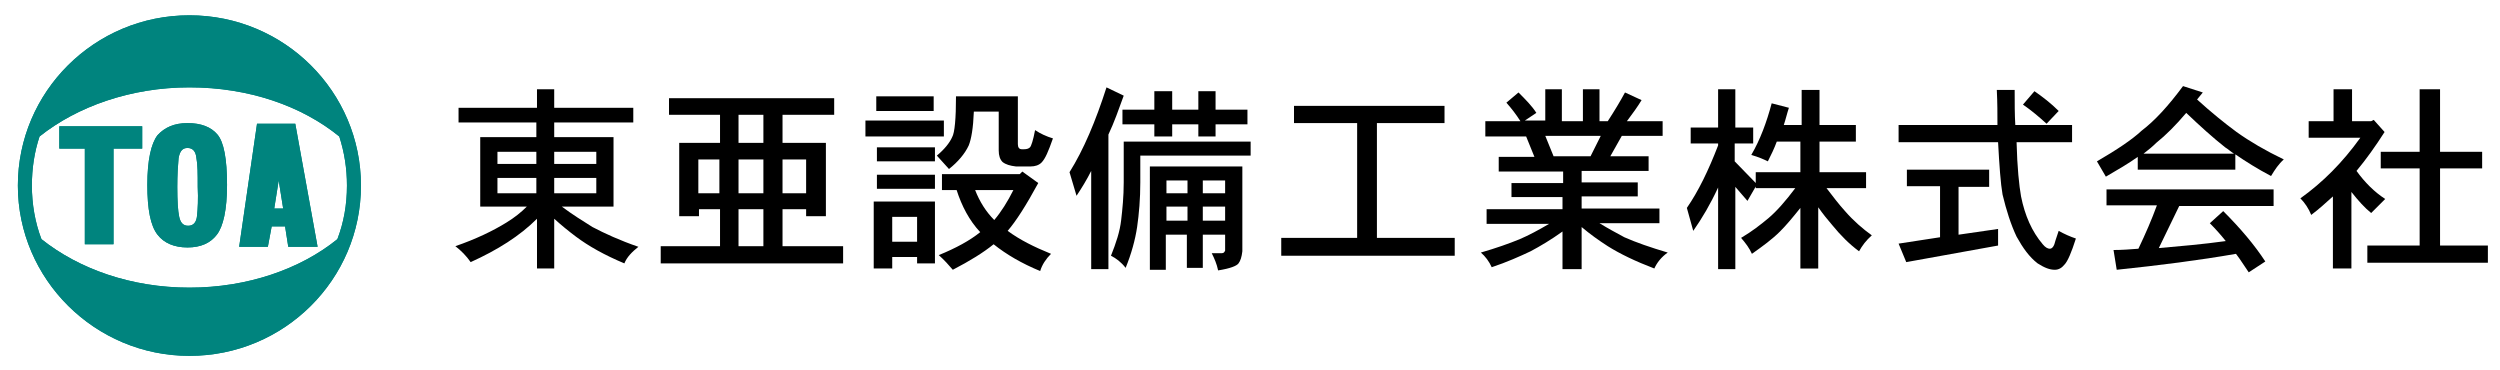
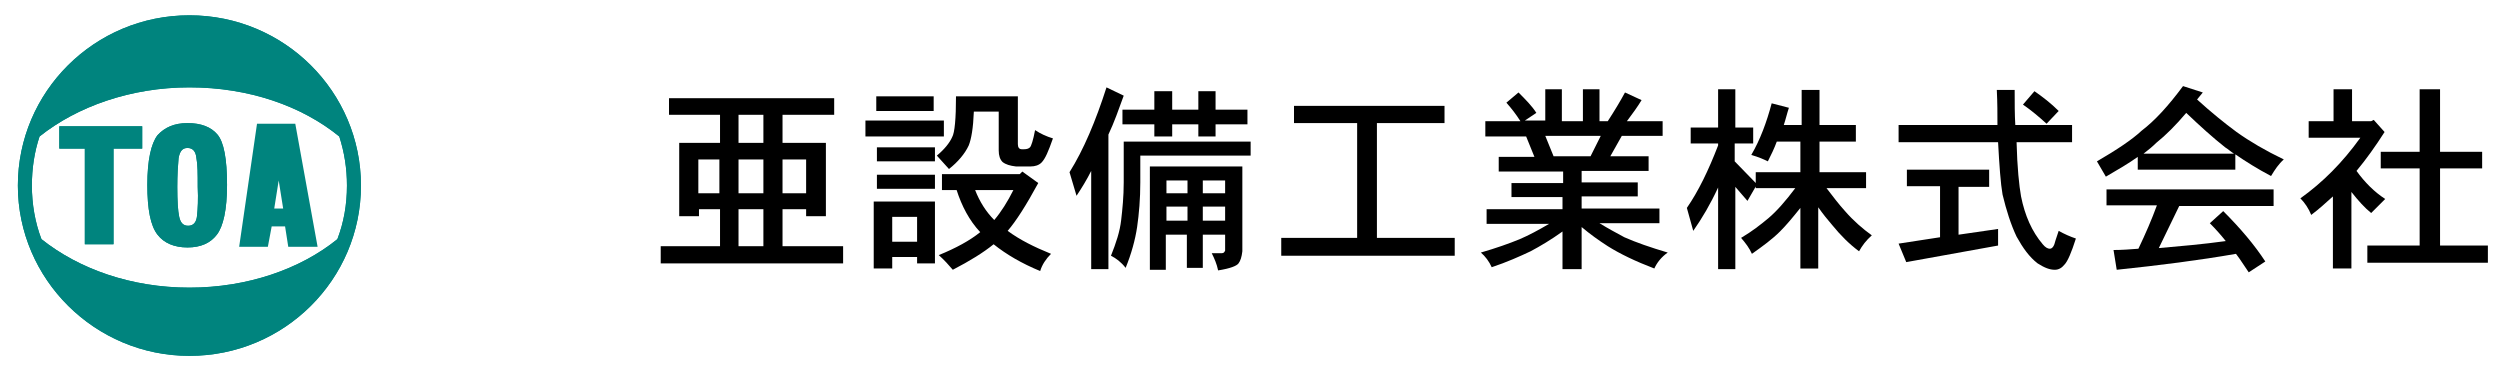
<svg xmlns="http://www.w3.org/2000/svg" version="1.1" id="レイヤー_1" x="0px" y="0px" viewBox="0 0 392 58" style="enable-background:new 0 0 392 58;" xml:space="preserve" width="392" height="58">
  <style type="text/css">
	.st0{fill:#00847E;}
</style>
  <g>
    <g>
      <g>
        <path class="st0" d="M85.6,3432.1c0,14.7-12,26.7-26.9,26.7c-14.8,0-26.9-12-26.9-26.7c0-14.7,12-26.7,26.9-26.7     C73.6,3405.4,85.6,3417.4,85.6,3432.1 M35.2,3424.4c-0.8,2.4-1.2,5-1.2,7.7c0,2.9,0.5,5.8,1.5,8.4c5.9,4.7,14.1,7.6,23.2,7.6     c9.1,0,17.4-2.9,23.2-7.6c1-2.6,1.5-5.4,1.5-8.4c0-2.7-0.4-5.2-1.2-7.7c-5.9-4.8-14.2-7.7-23.5-7.7     C49.5,3416.7,41.1,3419.7,35.2,3424.4" />
        <polygon class="st0" points="51.3,3426.3 46.8,3426.3 46.8,3441.3 42.3,3441.3 42.3,3426.3 38.3,3426.3 38.3,3422.8 51.3,3422.8         " />
-         <path class="st0" d="M59.9,3436.8c-0.1,1.1-0.6,1.6-1.4,1.6c-0.8,0-1.2-0.5-1.4-1.4c-0.2-0.9-0.3-2.5-0.3-4.7     c0-1.9,0.1-3.4,0.2-4.5c0.2-1.1,0.6-1.6,1.4-1.6c0.8,0,1.3,0.5,1.4,1.6c0.2,1,0.2,2.5,0.2,4.5C60.1,3434.2,60,3435.8,59.9,3436.8      M63.1,3424.1c-1-1.2-2.6-1.8-4.7-1.8c-2.1,0-3.6,0.7-4.7,1.9c-1,1.3-1.6,3.9-1.6,7.8c0,3.8,0.5,6.4,1.6,7.8c1,1.3,2.6,2,4.7,2     c2.1,0,3.6-0.7,4.6-2c1-1.3,1.6-3.9,1.6-7.8C64.6,3427.9,64.1,3425.3,63.1,3424.1" />
        <path class="st0" d="M72,3435.7l0.7-4.4l0.7,4.4H72z M74.2,3441.7h4.6l-3.5-19.3h-6l-2.8,19.3H71l0.6-3.2h2.1L74.2,3441.7z" />
      </g>
      <g>
        <path class="st0" d="M85.6,3432.1c0,14.7-12,26.7-26.9,26.7c-14.8,0-26.9-12-26.9-26.7c0-14.7,12-26.7,26.9-26.7     C73.6,3405.4,85.6,3417.4,85.6,3432.1 M35.2,3424.4c-0.8,2.4-1.2,5-1.2,7.7c0,2.9,0.5,5.8,1.5,8.4c5.9,4.7,14.1,7.6,23.2,7.6     c9.1,0,17.4-2.9,23.2-7.6c1-2.6,1.5-5.4,1.5-8.4c0-2.7-0.4-5.2-1.2-7.7c-5.9-4.8-14.2-7.7-23.5-7.7     C49.5,3416.7,41.1,3419.7,35.2,3424.4" />
        <polygon class="st0" points="51.3,3426.3 46.8,3426.3 46.8,3441.3 42.3,3441.3 42.3,3426.3 38.3,3426.3 38.3,3422.8 51.3,3422.8         " />
        <path class="st0" d="M59.9,3436.8c-0.1,1.1-0.6,1.6-1.4,1.6c-0.8,0-1.2-0.5-1.4-1.4c-0.2-0.9-0.3-2.5-0.3-4.7     c0-1.9,0.1-3.4,0.2-4.5c0.2-1.1,0.6-1.6,1.4-1.6c0.8,0,1.3,0.5,1.4,1.6c0.2,1,0.2,2.5,0.2,4.5C60.1,3434.2,60,3435.8,59.9,3436.8      M63.1,3424.1c-1-1.2-2.6-1.8-4.7-1.8c-2.1,0-3.6,0.7-4.7,1.9c-1,1.3-1.6,3.9-1.6,7.8c0,3.8,0.5,6.4,1.6,7.8c1,1.3,2.6,2,4.7,2     c2.1,0,3.6-0.7,4.6-2c1-1.3,1.6-3.9,1.6-7.8C64.6,3427.9,64.1,3425.3,63.1,3424.1" />
        <path class="st0" d="M72,3435.7l0.7-4.4l0.7,4.4H72z M74.2,3441.7h4.6l-3.5-19.3h-6l-2.8,19.3H71l0.6-3.2h2.1L74.2,3441.7z" />
      </g>
    </g>
    <g>
      <path d="M128.3,3419.9v2.3h-12.4v2.3h9.3v10.9h-8.1c1.6,1.2,3.2,2.2,4.8,3.2c1.9,1,4.3,2.1,7.2,3.1c-1,0.8-1.8,1.6-2.2,2.6    c-3.1-1.3-5.6-2.7-7.6-4.2c-1.2-0.9-2.3-1.8-3.4-2.8v7.8h-2.7v-7.8c-2.7,2.7-6.2,4.9-10.4,6.8c-0.7-1-1.5-1.8-2.4-2.5    c3.2-1.1,5.9-2.4,8-3.7c1.3-0.8,2.3-1.6,3.2-2.5h-7.3v-10.9h8.8v-2.3h-12.3v-2.3h12.3v-2.9h2.7v2.9H128.3z M107,3428.7h6.1v-1.9    H107V3428.7z M113.2,3430.9H107v2.4h6.1V3430.9z M115.9,3428.7h6.6v-1.9h-6.6V3428.7z M122.5,3430.9h-6.6v2.4h6.6V3430.9z" />
-       <path d="M159.8,3418.4v2.6h-8.1v4.4h6.8v11.5h-3.1v-1.1h-3.7v5.8h9.5v2.7h-28.6v-2.7h9.3v-5.8h-3.3v1.1h-3.1v-11.5h6.4v-4.4h-8    v-2.6H159.8z M138.5,3433.3h3.3v-5.3h-3.3V3433.3z M148.7,3421h-3.9v4.4h3.9V3421z M144.8,3433.3h3.9v-5.3h-3.9V3433.3z     M144.8,3441.6h3.9v-5.8h-3.9V3441.6z M151.7,3433.3h3.7v-5.3h-3.7V3433.3z" />
+       <path d="M159.8,3418.4v2.6h-8.1v4.4h6.8v11.5h-3.1v-1.1h-3.7v5.8h9.5v2.7h-28.6v-2.7h9.3v-5.8h-3.3v1.1h-3.1h6.4v-4.4h-8    v-2.6H159.8z M138.5,3433.3h3.3v-5.3h-3.3V3433.3z M148.7,3421h-3.9v4.4h3.9V3421z M144.8,3433.3h3.9v-5.3h-3.9V3433.3z     M144.8,3441.6h3.9v-5.8h-3.9V3441.6z M151.7,3433.3h3.7v-5.3h-3.7V3433.3z" />
      <path d="M177,3424.4h-12.3v-2.5H177V3424.4z M175.6,3434.6v9.7h-2.8v-1h-3.9v1.8H166v-10.4H175.6z M175.4,3420.4h-9v-2.3h9V3420.4    z M175.6,3428.3h-9.1v-2.2h9.1V3428.3z M175.6,3432.6h-9.1v-2.2h9.1V3432.6z M168.9,3440.9h3.9v-3.9h-3.9V3440.9z M178.9,3418.1    h9.7v7.5c0,0.5,0.2,0.8,0.6,0.8h0.4c0.4,0,0.7-0.1,0.9-0.3c0.2-0.2,0.5-1.1,0.8-2.7c0.9,0.6,1.8,1,2.8,1.3c-0.7,2-1.2,3.2-1.8,3.8    c-0.4,0.4-1,0.6-1.7,0.6h-2.3c-0.9-0.1-1.6-0.3-2.1-0.7c-0.4-0.4-0.6-1-0.6-1.8v-6.1h-3.9c-0.1,2.6-0.4,4.3-0.8,5.3    c-0.6,1.3-1.7,2.6-3.1,3.7l-1.9-2.1c1.2-1,2-2,2.4-2.9C178.7,3423.8,178.9,3421.6,178.9,3418.1 M189.3,3429.9l2.5,1.8    c-1.9,3.5-3.5,6-4.8,7.5c1.9,1.4,4.1,2.5,6.8,3.6c-0.8,0.8-1.4,1.7-1.7,2.7c-2.9-1.2-5.3-2.6-7.3-4.2c-1.6,1.3-3.7,2.6-6.4,4    c-0.6-0.7-1.3-1.5-2.2-2.3c2.7-1.1,4.9-2.3,6.5-3.6c-1.7-1.8-2.9-4.1-3.7-6.6h-2.3v-2.5h12.2L189.3,3429.9z M181.9,3432.8    c0.7,1.8,1.7,3.4,3,4.7c1.1-1.3,2.1-2.9,3-4.7H181.9z" />
      <path d="M202.5,3416.7l2.7,1.3c-0.8,2.2-1.5,4.2-2.4,6.1v21.1h-2.7v-15.3c-0.7,1.4-1.5,2.7-2.3,3.9l-1.1-3.7    C198.9,3426.5,200.8,3422,202.5,3416.7 M225.1,3425.2v2.2h-17.3v4.2c0,2.6-0.2,4.9-0.5,7c-0.3,2-0.9,4.2-1.8,6.4    c-0.7-0.9-1.5-1.5-2.3-1.9c0.8-2,1.4-3.8,1.6-5.6c0.2-1.7,0.4-3.7,0.4-5.9v-6.4H225.1z M224.6,3420.2v2.3h-5v1.9h-2.7v-1.9h-4.1    v1.9h-2.8v-1.9h-5v-2.3h5v-2.9h2.8v2.9h4.1v-2.9h2.7v2.9H224.6z M209.4,3429.1h14.4v13.3c-0.1,0.9-0.3,1.5-0.6,1.9    c-0.3,0.4-1.3,0.8-3.2,1.1c-0.2-1-0.6-1.9-1-2.7h1.6c0.3,0,0.4-0.2,0.5-0.4v-2.5h-3.5v5.2h-2.5v-5.2h-3.3v5.5h-2.5V3429.1z     M211.9,3433.3h3.3v-2h-3.3V3433.3z M211.9,3437.6h3.3v-2.2h-3.3V3437.6z M217.6,3433.3h3.5v-2h-3.5V3433.3z M217.6,3437.6h3.5    v-2.2h-3.5V3437.6z" />
      <polygon points="255.5,3419.6 255.5,3422.3 244.9,3422.3 244.9,3440.3 257.1,3440.3 257.1,3443.1 229.9,3443.1 229.9,3440.3     241.8,3440.3 241.8,3422.3 231.9,3422.3 231.9,3419.6   " />
      <path d="M271.3,3417h2.6v5h3.3v-5h2.6v5h1.3c1.1-1.7,2-3.2,2.7-4.5l2.6,1.2c-0.6,1-1.4,2.1-2.3,3.3h5.6v2.3h-6.4l-1.8,3.2h6v2.3    H277v1.8h8.8v2.2H277v1.9h12.2v2.3h-9.4c1.3,0.8,2.6,1.5,3.9,2.2c1.8,0.8,4.1,1.6,6.8,2.4c-1,0.7-1.7,1.6-2.1,2.5    c-2.9-1.1-5.4-2.3-7.3-3.5c-1.4-0.9-2.8-1.9-4.1-3v6.6h-3v-5.9c-1.8,1.3-3.5,2.3-5,3.1c-1.7,0.8-3.7,1.7-6.1,2.5    c-0.4-0.9-1-1.7-1.7-2.3c2.4-0.7,4.4-1.4,6.1-2.1c1.4-0.6,2.9-1.4,4.6-2.4h-9.8v-2.3h11.9v-1.9H266v-2.2h8.1v-1.8H264v-2.3h5.6    l-1.3-3.2h-6.4v-2.3h5.5c-0.7-1.1-1.4-2-2.2-2.9l1.9-1.6c1.1,1.1,2.1,2.1,2.8,3.2l-1.8,1.2h3.2V3417z M272.6,3427.5h5.8l1.6-3.2    h-8.7L272.6,3427.5z" />
      <path d="M303.9,3423v2.5H301v2.8l3.5,3.6l-1.5,2.6l-1.9-2.2v12.9h-2.7v-12.8c-1.2,2.6-2.5,4.8-3.9,6.8l-1-3.6    c1.8-2.6,3.4-5.9,4.9-9.8v-0.3h-4.3v-2.5h4.3v-6h2.7v6H303.9z M306.8,3419.2l2.7,0.7c-0.3,0.9-0.5,1.8-0.8,2.7h2.8v-5.5h2.8v5.5    h5.7v2.6h-5.7v4.8h7.3v2.5h-6.2c1,1.3,1.9,2.5,2.9,3.6c1.3,1.5,2.8,2.8,4.2,3.8c-0.9,0.8-1.5,1.6-2,2.5c-1.5-1.1-2.9-2.5-4.2-4.1    c-0.7-0.8-1.5-1.8-2.2-2.8v9.6h-2.8v-9.5c-1.2,1.5-2.2,2.7-3.2,3.7c-1.2,1.2-2.7,2.3-4.4,3.5c-0.4-0.9-1-1.7-1.7-2.5    c1.7-1,3.1-2.1,4.3-3.1c1.3-1.1,2.7-2.7,4.2-4.7h-6.2v-2.5h7v-4.8h-3.7c-0.4,1.1-0.9,2.1-1.4,3.1c-0.6-0.3-1.5-0.7-2.6-1    C305,3424.9,306,3422.2,306.8,3419.2" />
      <path d="M340.9,3429.7v2.6h-4.8v7.5l6.2-0.9v2.6l-14.4,2.6l-1.2-2.9l6.5-1v-8H328v-2.6H340.9z M353.9,3422.6v2.7h-8.7    c0.1,4,0.4,6.8,0.7,8.5c0.6,3,1.7,5.5,3.4,7.5c0.4,0.5,0.8,0.7,1.1,0.7c0.4,0,0.7-0.4,0.9-1.3l0.5-1.5c0.9,0.5,1.8,0.9,2.7,1.2    c-0.7,2.2-1.3,3.6-1.8,4.1c-0.4,0.5-0.9,0.8-1.5,0.8c-0.8,0-1.6-0.3-2.7-1c-1.3-1-2.3-2.4-3.3-4.2c-0.9-1.9-1.6-4.1-2.2-6.6    c-0.3-1.7-0.5-4.5-0.7-8.2h-15.6v-2.7h15.5c0-1.7,0-3.5-0.1-5.5h2.8c0,2,0,3.9,0.1,5.5H353.9z M348,3417.3    c1.3,0.9,2.6,1.9,3.8,3.1l-1.9,2c-1.2-1.1-2.4-2.1-3.7-3L348,3417.3z" />
      <path d="M371.3,3416.5l3.1,1l-0.9,1.1c2.2,2,4.3,3.7,6.2,5.1c2.1,1.5,4.5,2.9,7.4,4.3c-0.8,0.7-1.4,1.6-2,2.6    c-2.1-1.1-4-2.3-5.6-3.4v2.4h-15.3v-2c-1.4,1-3.1,2-5,3.1l-1.4-2.4c3.1-1.8,5.5-3.4,7-4.8C366.9,3421.9,369,3419.6,371.3,3416.5     M385.5,3432.8v2.5h-14.8l-3.2,6.6c3.4-0.3,6.9-0.6,10.5-1.1c-0.8-1-1.6-1.9-2.5-2.8l2.1-1.9c2.7,2.7,4.9,5.3,6.6,7.9l-2.6,1.7    c-0.7-1-1.3-2-2-2.9c-5.7,1-12,1.8-18.7,2.5l-0.5-3.1c1.3,0,2.6-0.1,3.9-0.2c1.1-2.3,2.1-4.6,2.9-6.8h-7.9v-2.5H385.5z     M365.1,3427.1h14.2c-0.5-0.3-0.9-0.7-1.4-1c-1.9-1.5-3.9-3.3-6.1-5.4c-1.6,1.9-3.2,3.5-4.7,4.7    C366.6,3425.9,365.9,3426.5,365.1,3427.1" />
      <path d="M394.9,3417h2.9v5h3l0.4-0.2l1.7,1.9c-1.4,2.2-2.9,4.3-4.4,6.1c1.3,1.8,2.8,3.3,4.5,4.4l-2.2,2.2c-1-0.8-2-1.9-3.1-3.3v12    h-2.9v-11.4c-1.1,1-2.2,2-3.4,2.9c-0.4-1-1-1.9-1.7-2.6c3.5-2.5,6.6-5.6,9.4-9.5H391v-2.6h3.9V3417z M418.2,3426.8v2.6h-6.6v12.1    h7.5v2.7h-18.9v-2.7h8.2v-12.1h-6.1v-2.6h6.1v-9.8h3.2v9.8H418.2z" />
    </g>
  </g>
  <g>
    <g>
      <path class="st0" d="M56.6,29.1c0,14.7-12,26.7-26.9,26.7c-14.8,0-26.9-12-26.9-26.7c0-14.7,12-26.7,26.9-26.7    C44.6,2.4,56.6,14.4,56.6,29.1 M6.2,21.4c-0.8,2.4-1.2,5-1.2,7.7c0,2.9,0.5,5.8,1.5,8.4c5.9,4.7,14.1,7.6,23.2,7.6    c9.1,0,17.4-2.9,23.2-7.6c1-2.6,1.5-5.4,1.5-8.4c0-2.7-0.4-5.2-1.2-7.7c-5.9-4.8-14.2-7.7-23.5-7.7C20.5,13.7,12.1,16.7,6.2,21.4" />
      <polygon class="st0" points="22.3,23.3 17.8,23.3 17.8,38.3 13.3,38.3 13.3,23.3 9.3,23.3 9.3,19.8 22.3,19.8   " />
      <path class="st0" d="M30.9,33.8c-0.1,1.1-0.6,1.6-1.4,1.6c-0.8,0-1.2-0.5-1.4-1.4c-0.2-0.9-0.3-2.5-0.3-4.7c0-1.9,0.1-3.4,0.2-4.5    c0.2-1.1,0.6-1.6,1.4-1.6c0.8,0,1.3,0.5,1.4,1.6c0.2,1,0.2,2.5,0.2,4.5C31.1,31.2,31,32.8,30.9,33.8 M34.1,21.1    c-1-1.2-2.6-1.8-4.7-1.8c-2.1,0-3.6,0.7-4.7,1.9c-1,1.3-1.6,3.9-1.6,7.8c0,3.8,0.5,6.4,1.6,7.8c1,1.3,2.6,2,4.7,2    c2.1,0,3.6-0.7,4.6-2c1-1.3,1.6-3.9,1.6-7.8C35.6,24.9,35.1,22.3,34.1,21.1" />
-       <path class="st0" d="M43,32.7l0.7-4.4l0.7,4.4H43z M45.2,38.7h4.6l-3.5-19.3h-6l-2.8,19.3H42l0.6-3.2h2.1L45.2,38.7z" />
    </g>
    <g>
      <path class="st0" d="M56.6,29.1c0,14.7-12,26.7-26.9,26.7c-14.8,0-26.9-12-26.9-26.7c0-14.7,12-26.7,26.9-26.7    C44.6,2.4,56.6,14.4,56.6,29.1 M6.2,21.4c-0.8,2.4-1.2,5-1.2,7.7c0,2.9,0.5,5.8,1.5,8.4c5.9,4.7,14.1,7.6,23.2,7.6    c9.1,0,17.4-2.9,23.2-7.6c1-2.6,1.5-5.4,1.5-8.4c0-2.7-0.4-5.2-1.2-7.7c-5.9-4.8-14.2-7.7-23.5-7.7C20.5,13.7,12.1,16.7,6.2,21.4" />
      <polygon class="st0" points="22.3,23.3 17.8,23.3 17.8,38.3 13.3,38.3 13.3,23.3 9.3,23.3 9.3,19.8 22.3,19.8   " />
      <path class="st0" d="M30.9,33.8c-0.1,1.1-0.6,1.6-1.4,1.6c-0.8,0-1.2-0.5-1.4-1.4c-0.2-0.9-0.3-2.5-0.3-4.7c0-1.9,0.1-3.4,0.2-4.5    c0.2-1.1,0.6-1.6,1.4-1.6c0.8,0,1.3,0.5,1.4,1.6c0.2,1,0.2,2.5,0.2,4.5C31.1,31.2,31,32.8,30.9,33.8 M34.1,21.1    c-1-1.2-2.6-1.8-4.7-1.8c-2.1,0-3.6,0.7-4.7,1.9c-1,1.3-1.6,3.9-1.6,7.8c0,3.8,0.5,6.4,1.6,7.8c1,1.3,2.6,2,4.7,2    c2.1,0,3.6-0.7,4.6-2c1-1.3,1.6-3.9,1.6-7.8C35.6,24.9,35.1,22.3,34.1,21.1" />
      <path class="st0" d="M43,32.7l0.7-4.4l0.7,4.4H43z M45.2,38.7h4.6l-3.5-19.3h-6l-2.8,19.3H42l0.6-3.2h2.1L45.2,38.7z" />
    </g>
  </g>
  <g>
-     <path d="M99.3,16.9v2.3H86.9v2.3h9.3v10.9h-8.1c1.6,1.2,3.2,2.2,4.8,3.2c1.9,1,4.3,2.1,7.2,3.1c-1,0.8-1.8,1.6-2.2,2.6   c-3.1-1.3-5.6-2.7-7.6-4.2c-1.2-0.9-2.3-1.8-3.4-2.8v7.8h-2.7v-7.8c-2.7,2.7-6.2,4.9-10.4,6.8c-0.7-1-1.5-1.8-2.4-2.5   c3.2-1.1,5.9-2.4,8-3.7c1.3-0.8,2.3-1.6,3.2-2.5h-7.3V21.5h8.8v-2.3H71.9v-2.3h12.3V14h2.7v2.9H99.3z M78,25.7h6.1v-1.9H78V25.7z    M84.2,27.9H78v2.4h6.1V27.9z M86.9,25.7h6.6v-1.9h-6.6V25.7z M93.5,27.9h-6.6v2.4h6.6V27.9z" />
    <path d="M130.8,15.4V18h-8.1v4.4h6.8v11.5h-3.1v-1.1h-3.7v5.8h9.5v2.7h-28.6v-2.7h9.3v-5.8h-3.3v1.1h-3.1V22.4h6.4V18h-8v-2.6   H130.8z M109.5,30.3h3.3V25h-3.3V30.3z M119.7,18h-3.9v4.4h3.9V18z M115.8,30.3h3.9V25h-3.9V30.3z M115.8,38.6h3.9v-5.8h-3.9V38.6z    M122.7,30.3h3.7V25h-3.7V30.3z" />
    <path d="M148,21.4h-12.3v-2.5H148V21.4z M146.6,31.6v9.7h-2.8v-1h-3.9v1.8H137V31.6H146.6z M146.4,17.4h-9v-2.3h9V17.4z    M146.6,25.3h-9.1v-2.2h9.1V25.3z M146.6,29.6h-9.1v-2.2h9.1V29.6z M139.9,37.9h3.9v-3.9h-3.9V37.9z M149.9,15.1h9.7v7.5   c0,0.5,0.2,0.8,0.6,0.8h0.4c0.4,0,0.7-0.1,0.9-0.3c0.2-0.2,0.5-1.1,0.8-2.7c0.9,0.6,1.8,1,2.8,1.3c-0.7,2-1.2,3.2-1.8,3.8   c-0.4,0.4-1,0.6-1.7,0.6h-2.3c-0.9-0.1-1.6-0.3-2.1-0.7c-0.4-0.4-0.6-1-0.6-1.8v-6.1h-3.9c-0.1,2.6-0.4,4.3-0.8,5.3   c-0.6,1.3-1.7,2.6-3.1,3.7l-1.9-2.1c1.2-1,2-2,2.4-2.9C149.7,20.8,149.9,18.6,149.9,15.1 M160.3,26.9l2.5,1.8   c-1.9,3.5-3.5,6-4.8,7.5c1.9,1.4,4.1,2.5,6.8,3.6c-0.8,0.8-1.4,1.7-1.7,2.7c-2.9-1.2-5.3-2.6-7.3-4.2c-1.6,1.3-3.7,2.6-6.4,4   c-0.6-0.7-1.3-1.5-2.2-2.3c2.7-1.1,4.9-2.3,6.5-3.6c-1.7-1.8-2.9-4.1-3.7-6.6h-2.3v-2.5h12.2L160.3,26.9z M152.9,29.8   c0.7,1.8,1.7,3.4,3,4.7c1.1-1.3,2.1-2.9,3-4.7H152.9z" />
    <path d="M173.5,13.7l2.7,1.3c-0.8,2.2-1.5,4.2-2.4,6.1v21.1h-2.7V26.8c-0.7,1.4-1.5,2.7-2.3,3.9l-1.1-3.7   C169.9,23.5,171.8,19,173.5,13.7 M196.1,22.2v2.2h-17.3v4.2c0,2.6-0.2,4.9-0.5,7c-0.3,2-0.9,4.2-1.8,6.4c-0.7-0.9-1.5-1.5-2.3-1.9   c0.8-2,1.4-3.8,1.6-5.6c0.2-1.7,0.4-3.7,0.4-5.9v-6.4H196.1z M195.6,17.2v2.3h-5v1.9h-2.7v-1.9h-4.1v1.9h-2.8v-1.9h-5v-2.3h5v-2.9   h2.8v2.9h4.1v-2.9h2.7v2.9H195.6z M180.4,26.1h14.4v13.3c-0.1,0.9-0.3,1.5-0.6,1.9c-0.3,0.4-1.3,0.8-3.2,1.1c-0.2-1-0.6-1.9-1-2.7   h1.6c0.3,0,0.4-0.2,0.5-0.4v-2.5h-3.5v5.2h-2.5v-5.2h-3.3v5.5h-2.5V26.1z M182.9,30.3h3.3v-2h-3.3V30.3z M182.9,34.6h3.3v-2.2h-3.3   V34.6z M188.6,30.3h3.5v-2h-3.5V30.3z M188.6,34.6h3.5v-2.2h-3.5V34.6z" />
    <polygon points="226.5,16.6 226.5,19.3 215.9,19.3 215.9,37.3 228.1,37.3 228.1,40.1 200.9,40.1 200.9,37.3 212.8,37.3 212.8,19.3    202.9,19.3 202.9,16.6  " />
    <path d="M242.3,14h2.6v5h3.3v-5h2.6v5h1.3c1.1-1.7,2-3.2,2.7-4.5l2.6,1.2c-0.6,1-1.4,2.1-2.3,3.3h5.6v2.3h-6.4l-1.8,3.2h6v2.3H248   v1.8h8.8v2.2H248v1.9h12.2v2.3h-9.4c1.3,0.8,2.6,1.5,3.9,2.2c1.8,0.8,4.1,1.6,6.8,2.4c-1,0.7-1.7,1.6-2.1,2.5   c-2.9-1.1-5.4-2.3-7.3-3.5c-1.4-0.9-2.8-1.9-4.1-3v6.6h-3v-5.9c-1.8,1.3-3.5,2.3-5,3.1c-1.7,0.8-3.7,1.7-6.1,2.5   c-0.4-0.9-1-1.7-1.7-2.3c2.4-0.7,4.4-1.4,6.1-2.1c1.4-0.6,2.9-1.4,4.6-2.4h-9.8v-2.3h11.9v-1.9H237v-2.2h8.1v-1.8H235v-2.3h5.6   l-1.3-3.2h-6.4V19h5.5c-0.7-1.1-1.4-2-2.2-2.9l1.9-1.6c1.1,1.1,2.1,2.1,2.8,3.2l-1.8,1.2h3.2V14z M243.6,24.5h5.8l1.6-3.2h-8.7   L243.6,24.5z" />
    <path d="M274.9,20v2.5H272v2.8l3.5,3.6l-1.5,2.6l-1.9-2.2v12.9h-2.7V29.4c-1.2,2.6-2.5,4.8-3.9,6.8l-1-3.6c1.8-2.6,3.4-5.9,4.9-9.8   v-0.3h-4.3V20h4.3v-6h2.7v6H274.9z M277.8,16.2l2.7,0.7c-0.3,0.9-0.5,1.8-0.8,2.7h2.8v-5.5h2.8v5.5h5.7v2.6h-5.7v4.8h7.3v2.5h-6.2   c1,1.3,1.9,2.5,2.9,3.6c1.3,1.5,2.8,2.8,4.2,3.8c-0.9,0.8-1.5,1.6-2,2.5c-1.5-1.1-2.9-2.5-4.2-4.1c-0.7-0.8-1.5-1.8-2.2-2.8v9.6   h-2.8v-9.5c-1.2,1.5-2.2,2.7-3.2,3.7c-1.2,1.2-2.7,2.3-4.4,3.5c-0.4-0.9-1-1.7-1.7-2.5c1.7-1,3.1-2.1,4.3-3.1   c1.3-1.1,2.7-2.7,4.2-4.7h-6.2v-2.5h7v-4.8h-3.7c-0.4,1.1-0.9,2.1-1.4,3.1c-0.6-0.3-1.5-0.7-2.6-1C276,21.9,277,19.2,277.8,16.2" />
    <path d="M311.9,26.7v2.6h-4.8v7.5l6.2-0.9v2.6l-14.4,2.6l-1.2-2.9l6.5-1v-8H299v-2.6H311.9z M324.9,19.6v2.7h-8.7   c0.1,4,0.4,6.8,0.7,8.5c0.6,3,1.7,5.5,3.4,7.5c0.4,0.5,0.8,0.7,1.1,0.7c0.4,0,0.7-0.4,0.9-1.3l0.5-1.5c0.9,0.5,1.8,0.9,2.7,1.2   c-0.7,2.2-1.3,3.6-1.8,4.1c-0.4,0.5-0.9,0.8-1.5,0.8c-0.8,0-1.6-0.3-2.7-1c-1.3-1-2.3-2.4-3.3-4.2c-0.9-1.9-1.6-4.1-2.2-6.6   c-0.3-1.7-0.5-4.5-0.7-8.2h-15.6v-2.7h15.5c0-1.7,0-3.5-0.1-5.5h2.8c0,2,0,3.9,0.1,5.5H324.9z M319,14.3c1.3,0.9,2.6,1.9,3.8,3.1   l-1.9,2c-1.2-1.1-2.4-2.1-3.7-3L319,14.3z" />
    <path d="M342.3,13.5l3.1,1l-0.9,1.1c2.2,2,4.3,3.7,6.2,5.1c2.1,1.5,4.5,2.9,7.4,4.3c-0.8,0.7-1.4,1.6-2,2.6c-2.1-1.1-4-2.3-5.6-3.4   v2.4h-15.3v-2c-1.4,1-3.1,2-5,3.1l-1.4-2.4c3.1-1.8,5.5-3.4,7-4.8C337.9,18.9,340,16.6,342.3,13.5 M356.5,29.8v2.5h-14.8l-3.2,6.6   c3.4-0.3,6.9-0.6,10.5-1.1c-0.8-1-1.6-1.9-2.5-2.8l2.1-1.9c2.7,2.7,4.9,5.3,6.6,7.9l-2.6,1.7c-0.7-1-1.3-2-2-2.9   c-5.7,1-12,1.8-18.7,2.5l-0.5-3.1c1.3,0,2.6-0.1,3.9-0.2c1.1-2.3,2.1-4.6,2.9-6.8h-7.9v-2.5H356.5z M336.1,24.1h14.2   c-0.5-0.3-0.9-0.7-1.4-1c-1.9-1.5-3.9-3.3-6.1-5.4c-1.6,1.9-3.2,3.5-4.7,4.7C337.6,22.9,336.9,23.5,336.1,24.1" />
    <path d="M365.9,14h2.9v5h3l0.4-0.2l1.7,1.9c-1.4,2.2-2.9,4.3-4.4,6.1c1.3,1.8,2.8,3.3,4.5,4.4l-2.2,2.2c-1-0.8-2-1.9-3.1-3.3v12   h-2.9V30.8c-1.1,1-2.2,2-3.4,2.9c-0.4-1-1-1.9-1.7-2.6c3.5-2.5,6.6-5.6,9.4-9.5H362V19h3.9V14z M389.2,23.8v2.6h-6.6v12.1h7.5v2.7   h-18.9v-2.7h8.2V26.4h-6.1v-2.6h6.1V14h3.2v9.8H389.2z" />
  </g>
</svg>